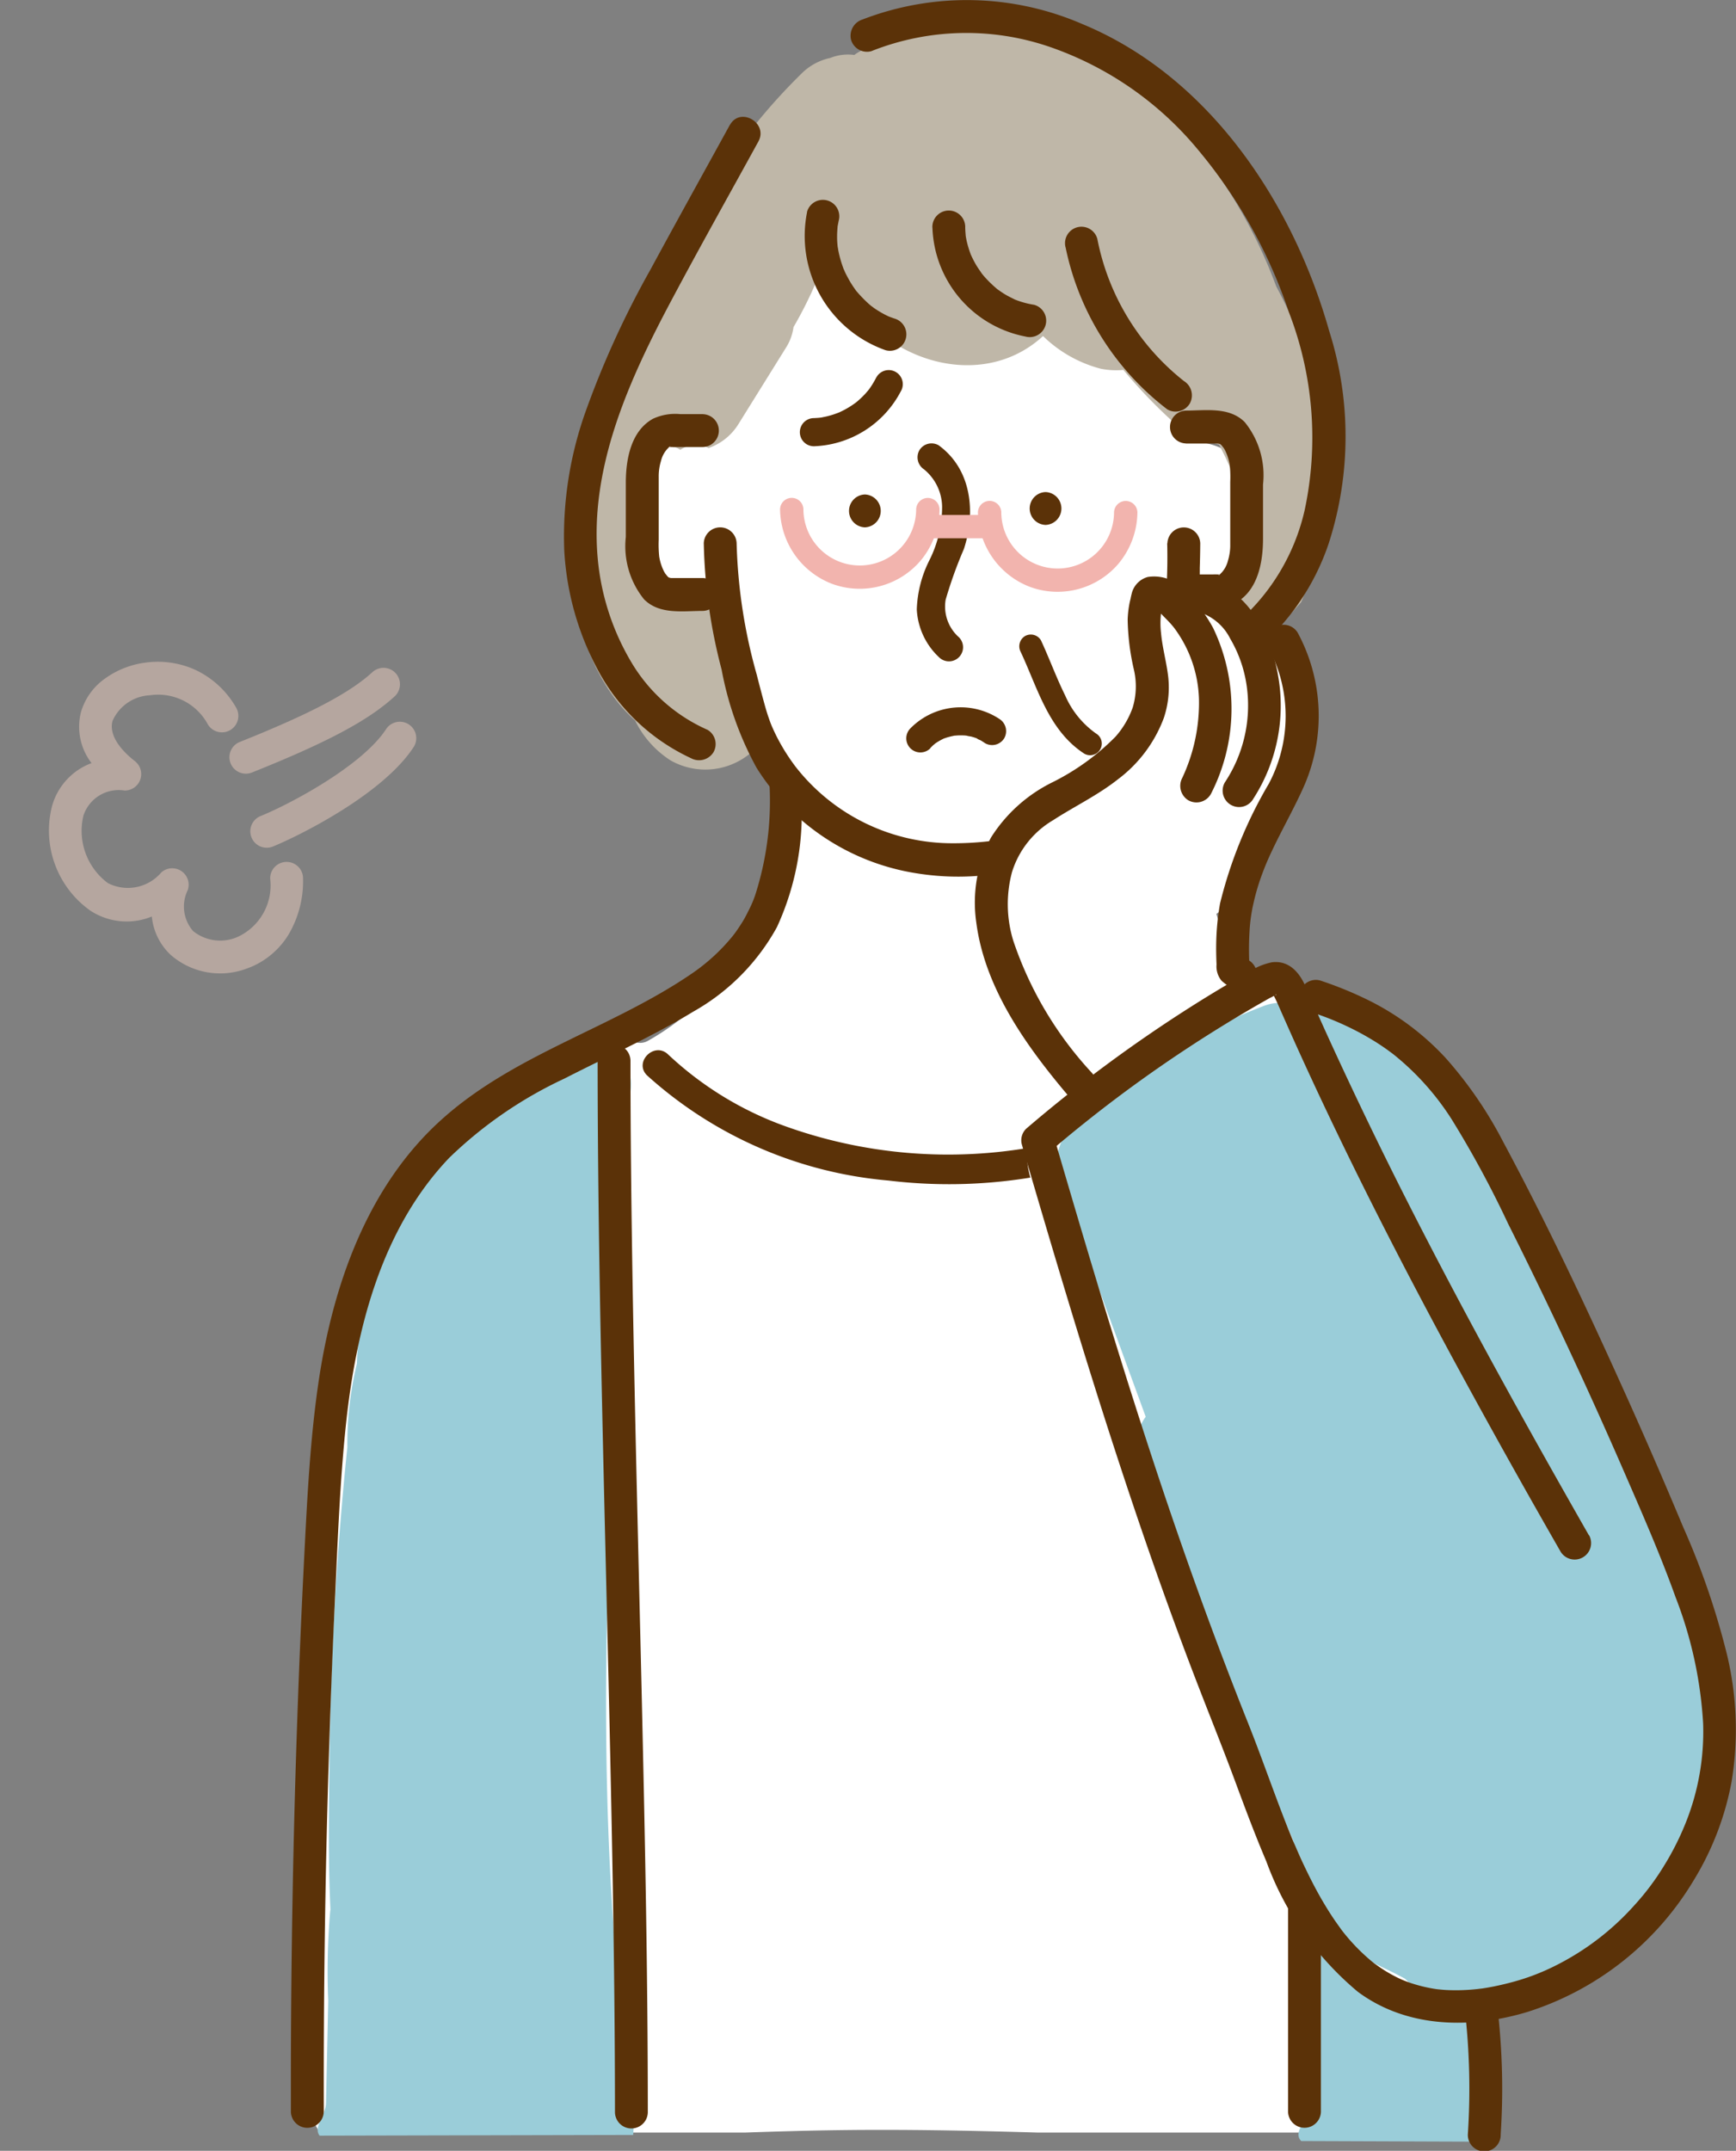
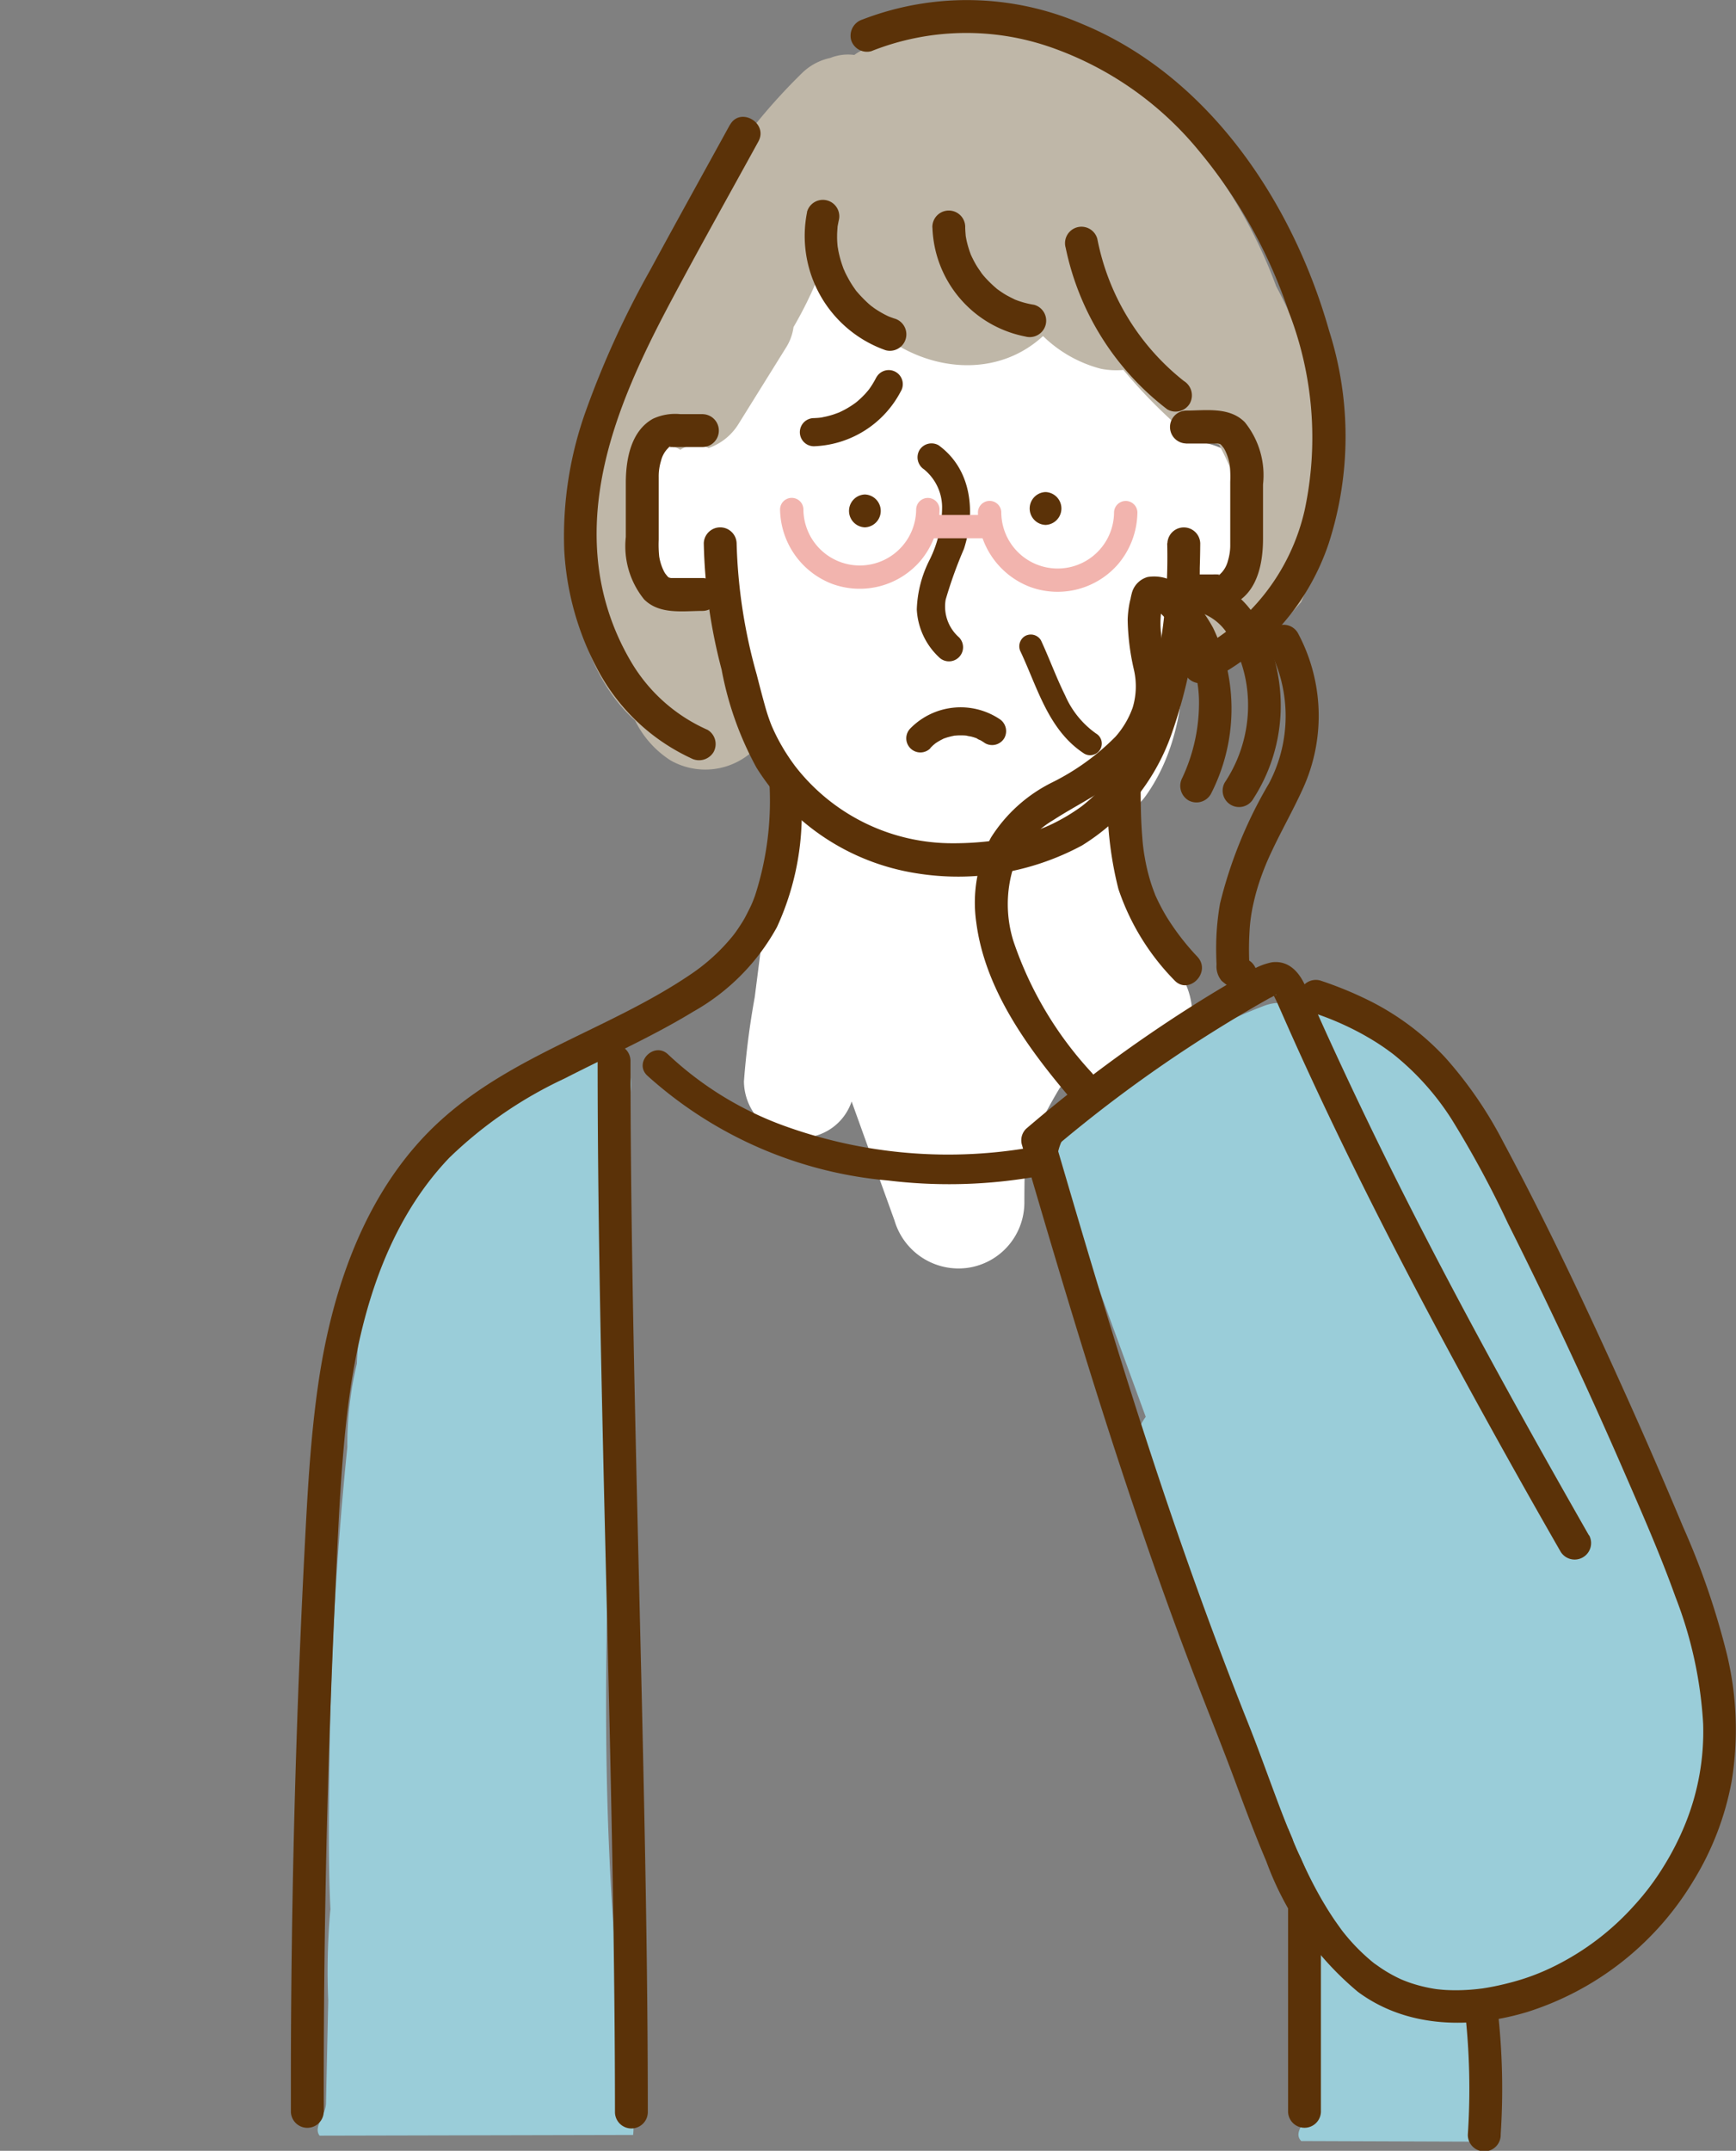
<svg xmlns="http://www.w3.org/2000/svg" width="87.047" height="107.79" viewBox="0 0 87.047 107.79">
  <rect x="0" y="0" width="87.047" height="107.79" fill="#808080" stroke="none" />
  <defs>
    <clipPath id="clip-path">
-       <rect id="長方形_3309" data-name="長方形 3309" width="19.392" height="16.253" fill="none" />
-     </clipPath>
+       </clipPath>
  </defs>
  <g id="illust-woman05" transform="translate(-1212.952 -957)">
    <g id="レイヤー_1" data-name="レイヤー 1" transform="translate(1227.539 957.002)">
      <g id="グループ_6387" data-name="グループ 6387" transform="translate(0 -0.002)">
        <g id="グループ_6381" data-name="グループ 6381" transform="translate(0.873 0.901)">
          <path id="パス_45080" data-name="パス 45080" d="M97.868,59.892a3.443,3.443,0,0,0-3.54-2.405A3.961,3.961,0,0,0,94,56.1c-.355-1.992-1.429-4.411-3.295-4.966a9.052,9.052,0,0,0-7.927-3.121c-3.261.363-6.821-.226-9.169,2.087-.94.924-1.326,4.066-1.969,5.327a4.644,4.644,0,0,0-3.855,2.605,6.21,6.21,0,0,0-.547,4.542c.584,1.861,2.424,3.471,4.474,2.9q.095.888.247,1.792a4.538,4.538,0,0,0,.647,1.568,9.793,9.793,0,0,0,1.466,5.271q-.715,5.606-1.432,11.211a40.3,40.3,0,0,0-.54,4.216,2.853,2.853,0,0,0,2.826,2.826A2.676,2.676,0,0,0,77.5,90.539q1.074,2.984,2.15,5.966a3.348,3.348,0,0,0,3.637,2.374,3.308,3.308,0,0,0,2.874-3.255q0-1.212.039-2.424c.074-.139.145-.282.208-.434-.224.532.2-.413.2-.418q.178-.375.363-.742c.274-.539.566-1.074.874-1.595l.118-.195,1.882-.379a2.75,2.75,0,0,0,1.468-.295c.426-.087.853-.171,1.282-.258,1.984-.4,2.342-2.613,1.69-4.153L91.06,77.12c-.008-.139-.018-.279-.029-.418.079-.2.155-.395.232-.592a3.192,3.192,0,0,0,1.037-.963c1.774-2.55,1.976-5.7,1.847-8.714.053-.124.108-.247.161-.371.158-.053.316-.111.474-.176,2.232-.942,4.045-3.524,3.082-6Z" transform="translate(-50.257 -36.237)" fill="#fff" />
-           <path id="パス_45081" data-name="パス 45081" d="M68.42,212.84q-.284-2.87-.674-5.737c-1.076-7.814-2.6-16.8-8.974-22.188a18.775,18.775,0,0,0-3.4-2.313,12.791,12.791,0,0,1-6.182-1.287,6.777,6.777,0,0,1-3.053-4.034,4.624,4.624,0,0,0-.592.045c-2.721.382-5.182,1.368-6.7,3.795-1.187,1.895-1.521,4.287-1.95,6.442-.35,1.758-.684,3.524-1.142,5.258a46.955,46.955,0,0,1-1.54-5.406c-.468-2.1-.69-4.292-1.813-6.179-1.271-2.134-3.729-3.85-6.3-3.592a5.055,5.055,0,0,0-.766.134l-.079-.008A12.483,12.483,0,0,1,20.32,182.8a.8.8,0,0,1-.879-.092c-.055.032-.111.063-.166.092a.75.75,0,0,1-.824-.063c-2.071,1.292-4.129,2.605-6.1,4.027a17.634,17.634,0,0,0-7.061,9.669c-1.05,3.684-1.084,7.6-1.192,11.406l-.363,12.94q-.209,7.437-.418,14.872A3.222,3.222,0,0,0,3.9,237.5H25.229c1.566-.055,3.132-.1,4.7-.121,3.319-.045,6.635.024,9.95.121h22.78c-.045-.732-.084-1.463-.113-2.2-.024-.139-.045-.279-.058-.421a.729.729,0,0,1,.034-.311c-.018-.618-.032-1.237-.034-1.855a.7.7,0,0,1,.416-.674c-.037-.5-.084-1-.145-1.492-.124-.995,1.437-.982,1.561,0,.016.126.029.253.042.379a.741.741,0,0,1,.35.242,7.117,7.117,0,0,0,3.421-2.255.838.838,0,0,1,.087-.082,120.138,120.138,0,0,1,.2-16Z" transform="translate(-3.316 -131.526)" fill="#fff" />
          <path id="パス_45082" data-name="パス 45082" d="M89.77,32.689a16.183,16.183,0,0,0,.887-10.061,22.647,22.647,0,0,0-2.145-5.761,24.7,24.7,0,0,0-5.69-8.9c-3.237-3.213-7.882-5.637-12.5-4.045a3.207,3.207,0,0,0-1.276.816,2.773,2.773,0,0,0-1.687.537,2.378,2.378,0,0,0-1.205.15,2.882,2.882,0,0,0-1.4.742,29.749,29.749,0,0,0-6.166,8.687,22.287,22.287,0,0,0-2.913,4.853,22.744,22.744,0,0,0-2.592,10.358c.055,3.011.987,6.529,3.284,8.564a4.942,4.942,0,0,0,1.779,2,3.528,3.528,0,0,0,4.769-1.258c.021-.034.037-.071.055-.105a12.113,12.113,0,0,1-1.495-3.548,24.663,24.663,0,0,1-1.25-3.034c-1.455.547-2.708.576-3.274-1.147a10.451,10.451,0,0,1-.055-5.656.707.707,0,0,1,.479-.516.858.858,0,0,1,1.261-.3s.008-.005.011-.008a1.377,1.377,0,0,1,1.405-.082,2.87,2.87,0,0,0,1.505-1.213L63.961,19.9a2.551,2.551,0,0,0,.35-.987,20.16,20.16,0,0,0,1.661-3.634A9.249,9.249,0,0,0,67.448,18c2.334,2.969,6.648,3.874,9.374,1.363A6.494,6.494,0,0,0,79.714,21a3.916,3.916,0,0,0,1.137.061,26.424,26.424,0,0,0,3.379,3.376,28.514,28.514,0,0,1,1.418.368c1.021,1.9,1.769,4.3.668,6.319-.368.674-.976,1.4-1.8,1.247a8.762,8.762,0,0,1-.513,1.137.783.783,0,0,1-.053.076c.005.7.008,1.4.011,2.1a3.386,3.386,0,0,0,1.4.771,19.881,19.881,0,0,0,4.411-3.763Z" transform="translate(-39.982 -3.422)" fill="#bfb7a8" />
          <path id="パス_45083" data-name="パス 45083" d="M5.2,255.035,20.919,255a3.737,3.737,0,0,0-.029-1.024c-.142-.879-.271-1.758-.4-2.637a2.068,2.068,0,0,0,.026-.613c-1.676-13.943-.808-28,.076-41.968A2.383,2.383,0,0,0,20.021,207c.1-.692.2-1.384.313-2.074.2-1.261,1.034-3.158-.134-3.842-1.034-.605-3.771.158-4.592,1.09-.182.205-.361.413-.542.621a3.375,3.375,0,0,0-.771.5c-2.245,1.937-4.505,4.013-5.756,6.761a16.707,16.707,0,0,0-1.471,6.29,17.2,17.2,0,0,0-.479,4.184q-.79,7.7-.892,15.453c-.029,2.524-.082,5.127.045,7.714-.005.042-.013.087-.016.129a35.348,35.348,0,0,0-.095,4.445l-.111,5.132c-.013.618-.653,1.19-.324,1.629Z" transform="translate(-4.633 -148.906)" fill="#9acdd9" />
          <path id="パス_45084" data-name="パス 45084" d="M208.089,243.3q-.683-11.053-2.221-22.022c-.471-3.392-.934-6.811-1.626-10.166-.176-.85-.384-1.687-.637-2.5-2.2-3.69-5.1-7.029-9.2-8.6a.982.982,0,0,1-.174-.092A2.809,2.809,0,0,0,192,202.675q.379,4.808.695,9.622l-.034,15.835a3.062,3.062,0,0,0-.287,2.145c.1.426.189.855.282,1.282l-.008,3.624a2.728,2.728,0,0,0-.629,1.758c.016,1.266.066,2.532.142,3.795q.225,5.957.447,11.914c.029.766-1.021,1.44-.513,1.955l9.324.034a15.625,15.625,0,0,1-.205-3.871.747.747,0,0,1-.042-1.1c.058-.066.118-.126.176-.189a18.8,18.8,0,0,1,.437-2.174.761.761,0,0,1,.545-.545,13.736,13.736,0,0,0,5.229-2.358.756.756,0,0,1,.387-.132,2.311,2.311,0,0,0,.15-.961Z" transform="translate(-142.309 -148.207)" fill="#9acdd9" />
        </g>
        <g id="グループ_6384" data-name="グループ 6384" transform="translate(0 0)">
          <g id="グループ_6382" data-name="グループ 6382">
            <path id="パス_45085" data-name="パス 45085" d="M155.64,147.323a17.952,17.952,0,0,0,.532,5.192,11.959,11.959,0,0,0,2.8,4.569c.718.782,1.882-.384,1.166-1.166a12.388,12.388,0,0,1-1.542-1.995,10.188,10.188,0,0,1-.545-1.034c-.079-.171.018.061-.042-.1-.039-.1-.076-.2-.113-.3-.058-.161-.111-.326-.158-.49a9.53,9.53,0,0,1-.242-1.053,8.891,8.891,0,0,1-.124-.99c-.074-.876-.084-1.758-.084-2.637a.824.824,0,0,0-1.647,0h0Z" transform="translate(-114.68 -107.965)" fill="#5b3208" />
            <path id="パス_45086" data-name="パス 45086" d="M1.65,213.806q-.024-8.677.239-17.353.13-4.3.332-8.606c.132-2.811.239-5.632.532-8.435.5-4.795,1.766-9.85,5.192-13.435a21.1,21.1,0,0,1,5.777-3.969c2.153-1.105,4.377-2.087,6.448-3.348a10.853,10.853,0,0,0,4.2-4.237,13.582,13.582,0,0,0,1.245-5.569c.024-.513.032-1.026.032-1.542a.824.824,0,0,0-1.647,0,15.4,15.4,0,0,1-.729,5.534c-.037.1-.074.2-.113.295-.05.126.045-.1-.008.021l-.063.145c-.092.2-.195.4-.3.6s-.216.366-.332.542c-.053.079-.105.155-.161.232-.032.045-.063.087-.1.132-.047.063.039-.045-.047.061a9.653,9.653,0,0,1-2.1,1.913c-4,2.716-8.85,4-12.493,7.279-3.748,3.369-5.479,8.385-6.182,13.245-.405,2.79-.547,5.606-.692,8.419q-.221,4.3-.368,8.6-.3,8.677-.313,17.353V213.8a.824.824,0,0,0,1.647,0h0Z" transform="translate(0 -107.958)" fill="#5b3208" />
            <path id="パス_45087" data-name="パス 45087" d="M58.44,199.693c0,6.821.139,13.64.295,20.459.161,6.992.347,13.982.466,20.975.063,3.766.108,7.529.108,11.3a.824.824,0,0,0,1.647,0c0-6.821-.139-13.64-.295-20.459-.161-6.992-.347-13.982-.466-20.975-.063-3.766-.108-7.529-.108-11.3a.824.824,0,0,0-1.647,0h0Z" transform="translate(-43.06 -146.553)" fill="#5b3208" />
            <path id="パス_45088" data-name="パス 45088" d="M189.99,204.423v51.455a.824.824,0,0,0,1.647,0V204.423a.824.824,0,0,0-1.647,0Z" transform="translate(-139.99 -150.038)" fill="#5b3208" />
            <path id="パス_45089" data-name="パス 45089" d="M101.876,101.213a27.036,27.036,0,0,1-1.032,8.135c-.087.279-.182.558-.284.832-.05.134-.1.266-.158.4-.087.218.068-.15-.026.063-.037.084-.076.171-.113.255a11.581,11.581,0,0,1-.782,1.429c-.142.221-.295.437-.455.645.118-.155-.118.142-.155.187-.1.116-.2.226-.3.337q-.241.257-.505.5-.142.13-.292.253c-.05.042-.1.082-.15.121-.071.058-.068.053.013-.011-.034.026-.068.053-.1.076a9.581,9.581,0,0,1-1.413.842l-.184.087c-.026.011-.237.1-.055.026-.105.045-.213.087-.321.129-.289.108-.584.205-.882.287s-.576.147-.868.205c-.153.029-.3.058-.455.082-.076.013-.155.024-.234.034.171-.024-.147.018-.176.021a15.554,15.554,0,0,1-2.071.1,9.969,9.969,0,0,1-7.677-3.887c.079.105-.092-.126-.084-.116-.068-.095-.137-.189-.2-.287-.113-.168-.224-.339-.326-.516a9.325,9.325,0,0,1-.511-.995c-.113-.253.053.139-.05-.116q-.063-.158-.118-.316c-.066-.184-.124-.371-.179-.561-.155-.553-.3-1.111-.442-1.666a26.637,26.637,0,0,1-1.005-6.574.824.824,0,0,0-1.647,0,26.87,26.87,0,0,0,.895,6.335,16.433,16.433,0,0,0,1.747,4.911,11.567,11.567,0,0,0,8.019,5.295,13.112,13.112,0,0,0,8.306-1.395,10.749,10.749,0,0,0,4.461-5.506,25.061,25.061,0,0,0,1.442-8.4c.013-.413.021-.824.024-1.237a.824.824,0,0,0-1.647,0h0Z" transform="translate(-57.937 -73.99)" fill="#5b3208" />
            <path id="パス_45090" data-name="パス 45090" d="M67.679,78.86H66.536a2.644,2.644,0,0,0-1.363.232c-1.116.616-1.363,2.055-1.363,3.208v2.719a4.227,4.227,0,0,0,.916,3.124c.774.779,1.953.579,2.953.579a.824.824,0,0,0,0-1.647H65.965c.224.016-.084-.061.1.026-.024-.011-.211-.129-.066-.021a.971.971,0,0,1-.108-.1c-.011-.011-.155-.2-.068-.076-.032-.045-.061-.095-.089-.142a2.536,2.536,0,0,1-.25-.768,5.88,5.88,0,0,1-.024-.834V82.02a2.636,2.636,0,0,1,.113-.811,1.365,1.365,0,0,1,.321-.608A1.278,1.278,0,0,1,66,80.5c-.174.132.113-.108.029,0a.241.241,0,0,0-.037.018c.092-.021.084-.024-.026-.008a.788.788,0,0,1,.079,0c.163.005.329,0,.492,0h1.142a.824.824,0,0,0,0-1.647h0Z" transform="translate(-47.017 -58.106)" fill="#5b3208" />
            <path id="パス_45091" data-name="パス 45091" d="M107.133,95.807a.824.824,0,0,0,0-1.647.824.824,0,0,0,0,1.647Z" transform="translate(-78.353 -69.379)" fill="#5b3208" />
            <path id="パス_45092" data-name="パス 45092" d="M141.553,95.347a.824.824,0,0,0,0-1.647.824.824,0,0,0,0,1.647Z" transform="translate(-103.714 -69.04)" fill="#5b3208" />
            <path id="パス_45093" data-name="パス 45093" d="M119.625,85.733a2.462,2.462,0,0,1,.89,1.84,5.965,5.965,0,0,1-.624,2.676,5.886,5.886,0,0,0-.645,2.49,3.526,3.526,0,0,0,1.113,2.395.706.706,0,0,0,1-1,2.056,2.056,0,0,1-.666-1.882,21.672,21.672,0,0,1,.918-2.55c.595-1.842.389-3.982-1.271-5.19a.712.712,0,0,0-.966.253.723.723,0,0,0,.253.966h0Z" transform="translate(-87.863 -62.197)" fill="#5b3208" />
            <path id="パス_45094" data-name="パス 45094" d="M168.306,79.776h1.713c-.224-.016.084.061-.1-.026.024.011.211.129.066.021a.972.972,0,0,1,.108.1c.011.011.155.2.068.076.032.045.061.095.089.142a2.536,2.536,0,0,1,.25.768,5.88,5.88,0,0,1,.024.834v3.137a2.636,2.636,0,0,1-.113.811,1.365,1.365,0,0,1-.321.608,1.279,1.279,0,0,1-.108.1c.174-.132-.113.108-.029,0a.241.241,0,0,0,.037-.018c-.092.021-.084.024.026.008a.786.786,0,0,1-.079,0c-.163-.005-.329,0-.492,0H168.3a.824.824,0,0,0,0,1.647h1.142a2.644,2.644,0,0,0,1.363-.232c1.116-.616,1.363-2.055,1.363-3.208V81.828a4.227,4.227,0,0,0-.916-3.124c-.774-.779-1.953-.579-2.953-.579a.824.824,0,0,0,0,1.647h0Z" transform="translate(-123.424 -57.548)" fill="#5b3208" />
            <path id="パス_45095" data-name="パス 45095" d="M97.986,38.663a6.072,6.072,0,0,0,3.934,6.929.824.824,0,1,0,.437-1.59c-.076-.026-.153-.053-.229-.082-.134-.05.013.011-.063-.026a4.265,4.265,0,0,1-.392-.205c-.116-.068-.229-.139-.339-.216,0,0-.2-.153-.089-.063-.053-.042-.1-.084-.155-.129a6.771,6.771,0,0,1-.592-.605c-.166-.189.076.116-.071-.087-.039-.055-.079-.111-.116-.166-.084-.124-.163-.25-.234-.379s-.129-.237-.187-.358c0,0-.1-.237-.047-.1q-.039-.095-.071-.189a5.5,5.5,0,0,1-.224-.816c0-.008-.042-.263-.021-.1-.008-.066-.016-.134-.021-.2a4.139,4.139,0,0,1-.016-.442c0-.134.013-.268.021-.4.018-.25-.034.145.013-.1.016-.079.029-.158.047-.239a.824.824,0,1,0-1.59-.437h0Z" transform="translate(-72.103 -28.041)" fill="#5b3208" />
            <path id="パス_45096" data-name="パス 45096" d="M122.222,41.022a5.759,5.759,0,0,0,4.661,5.461.824.824,0,0,0,.437-1.59,4.432,4.432,0,0,1-.763-.189c-.063-.021-.124-.045-.184-.068-.179-.066.111.058-.045-.021-.116-.058-.234-.116-.35-.179s-.226-.134-.334-.208c-.055-.037-.108-.076-.161-.113-.153-.108.089.082-.039-.032a6.042,6.042,0,0,1-.59-.571q-.067-.075-.126-.15c-.021-.026-.042-.05-.061-.076l.029.037c-.074-.111-.15-.216-.221-.326s-.134-.226-.195-.342c-.029-.058-.058-.116-.087-.176-.013-.029-.026-.061-.042-.089.034.087.042.1.018.045a5.261,5.261,0,0,1-.232-.75c-.013-.063-.026-.129-.037-.192l-.016-.1q.02.15.008.055c-.011-.142-.024-.284-.026-.426a.824.824,0,1,0-1.647,0h0Z" transform="translate(-90.055 -29.618)" fill="#5b3208" />
            <path id="パス_45097" data-name="パス 45097" d="M147.548,44.23a13.679,13.679,0,0,0,5.1,8.111.829.829,0,0,0,1.126-.295.843.843,0,0,0-.295-1.126,11.99,11.99,0,0,1-4.342-7.127.824.824,0,0,0-1.59.437h0Z" transform="translate(-108.702 -31.824)" fill="#5b3208" />
            <path id="パス_45098" data-name="パス 45098" d="M107.655,2.562a12.889,12.889,0,0,1,9.032-.184,16.724,16.724,0,0,1,7.358,5.137,25.1,25.1,0,0,1,4.548,8.132,17.4,17.4,0,0,1,.787,9.929,10.565,10.565,0,0,1-5.658,7.137.829.829,0,0,0-.295,1.126.844.844,0,0,0,1.126.295,11.922,11.922,0,0,0,6.035-6.9,17.442,17.442,0,0,0,.026-10.645c-1.821-6.44-6.027-12.764-12.385-15.388A14.559,14.559,0,0,0,107.213.975a.853.853,0,0,0-.576,1.013.83.83,0,0,0,1.013.576h0Z" transform="translate(-78.551 0.002)" fill="#5b3208" />
            <path id="パス_45099" data-name="パス 45099" d="M60.3,22.651c-1.329,2.419-2.669,4.829-3.982,7.253A46.12,46.12,0,0,0,53.1,36.925a18.592,18.592,0,0,0-1.105,7.027,14.293,14.293,0,0,0,1.6,5.853,10.129,10.129,0,0,0,4.755,4.584.85.85,0,0,0,1.126-.295.829.829,0,0,0-.295-1.126,8.366,8.366,0,0,1-3.855-3.445,12.343,12.343,0,0,1-1.653-5.156c-.416-4.637,1.637-9.066,3.766-13.053,1.4-2.626,2.858-5.221,4.29-7.829.511-.929-.911-1.761-1.424-.832h0Z" transform="translate(-38.29 -16.392)" fill="#5b3208" />
            <path id="パス_45100" data-name="パス 45100" d="M138.864,121.721c.853,1.826,1.395,3.927,3.182,5.09a.585.585,0,1,0,.589-1.011,4.558,4.558,0,0,1-1.547-1.908c-.447-.9-.787-1.847-1.213-2.761a.591.591,0,0,0-.8-.211.6.6,0,0,0-.211.8Z" transform="translate(-102.267 -89.042)" fill="#5b3208" />
            <path id="パス_45101" data-name="パス 45101" d="M223.66,380.444a34.784,34.784,0,0,1,.15,6.237.824.824,0,1,0,1.647,0,34.781,34.781,0,0,0-.15-6.237.848.848,0,0,0-.824-.824.83.83,0,0,0-.824.824Z" transform="translate(-164.796 -279.715)" fill="#5b3208" />
            <path id="パス_45102" data-name="パス 45102" d="M118.455,136.743a2.2,2.2,0,0,1,.176-.174c.013-.013.071-.047.074-.063-.011.039-.113.082-.005.005a2.755,2.755,0,0,1,.379-.224c.089-.042.05-.039-.011,0a.556.556,0,0,1,.116-.045,1.952,1.952,0,0,1,.211-.066c.071-.018.142-.037.216-.05.024-.005.1-.032.121-.021-.042-.021-.147.016-.016.005a3.132,3.132,0,0,1,.445-.008c.042,0,.082.008.124.011.1.008-.005.008-.042-.008a1.8,1.8,0,0,0,.242.047c.071.018.142.037.213.061.039.013.076.026.116.042.095.034-.013.011-.034-.013.034.045.168.082.218.113.071.042.139.087.208.134a.711.711,0,0,0,.966-.253.723.723,0,0,0-.253-.966,3.531,3.531,0,0,0-4.455.476.705.705,0,0,0,1,1h0Z" transform="translate(-86.401 -99.244)" fill="#5b3208" />
            <path id="パス_45103" data-name="パス 45103" d="M100.8,70.919a4.508,4.508,0,0,1-.279.476l-.079.113c-.045.061-.068.082-.008.011-.058.071-.118.142-.179.211a4.566,4.566,0,0,1-.4.384c-.034.029-.071.058-.108.087-.079.066.134-.095-.011.008-.076.053-.15.105-.229.155a4.349,4.349,0,0,1-.484.268l-.1.047c-.168.076.139-.05-.037.013-.079.029-.155.058-.234.084a4.223,4.223,0,0,1-.537.137.783.783,0,0,1-.137.024c.089,0,.084-.011-.005,0s-.2.016-.3.021a.705.705,0,1,0,0,1.411,5.123,5.123,0,0,0,4.348-2.737.706.706,0,1,0-1.218-.713h0Z" transform="translate(-71.448 -52.004)" fill="#5b3208" />
            <path id="パス_45104" data-name="パス 45104" d="M67.243,198.143a20.713,20.713,0,0,0,12.09,5.263A25.335,25.335,0,0,0,92.8,201.348a17.7,17.7,0,0,0,5.892-4.319.764.764,0,0,0,0-1.053.751.751,0,0,0-1.053,0,15.907,15.907,0,0,1-4.821,3.711,21.741,21.741,0,0,1-6.042,2.008,24.19,24.19,0,0,1-12.761-1.066,16.918,16.918,0,0,1-5.721-3.54c-.69-.666-1.742.384-1.053,1.053h0Z" transform="translate(-49.379 -144.243)" fill="#5b3208" />
          </g>
          <g id="グループ_6383" data-name="グループ 6383" transform="translate(24.527 24.947)">
            <path id="パス_45105" data-name="パス 45105" d="M100.024,95.357a2.826,2.826,0,1,1-5.653,0,.586.586,0,0,0-1.171,0,4.057,4.057,0,0,0,2.616,3.75,4.013,4.013,0,0,0,4.44-1.176,4.082,4.082,0,0,0,.94-2.571.586.586,0,0,0-1.171,0h0Z" transform="translate(-93.2 -94.791)" fill="#f2b4ae" />
            <path id="パス_45106" data-name="パス 45106" d="M119.713,99.228h3.119a.584.584,0,0,0,0-1.168h-3.119a.584.584,0,1,0,0,1.168Z" transform="translate(-112.304 -97.2)" fill="#f2b4ae" />
            <path id="パス_45107" data-name="パス 45107" d="M137.724,95.937a2.826,2.826,0,1,1-5.653,0,.586.586,0,0,0-1.171,0,4.057,4.057,0,0,0,2.616,3.75,4.013,4.013,0,0,0,4.44-1.176,4.082,4.082,0,0,0,.94-2.571.586.586,0,0,0-1.171,0h0Z" transform="translate(-120.978 -95.219)" fill="#f2b4ae" />
          </g>
        </g>
        <g id="グループ_6386" data-name="グループ 6386" transform="translate(34.301 28.869)">
-           <path id="パス_45108" data-name="パス 45108" d="M167.289,161.352c-2.5-6.461-5.048-13.051-9-18.79a36.709,36.709,0,0,0-6.927-7.748,6.132,6.132,0,0,0-3.692-1.826h-.129a2.8,2.8,0,0,0-2.266-1.042c-.134,0-.266.011-.4.021-.187-.961-.416-1.916-.692-2.855a3.479,3.479,0,0,0,.937-.966A17.445,17.445,0,0,0,147.838,118a3.149,3.149,0,0,0-2.379-3c-.632-2.013-3-2.358-4.577-1.453-.108.924-.289,1.829-.487,2.732a7.825,7.825,0,0,1-1.063,3.469,14.256,14.256,0,0,1-4.934,4.566.9.9,0,0,1-.2.089,6.812,6.812,0,0,0-1.413,2.884c-.389,2.145.7,3.971,1.55,5.858q.9,1.986,1.79,3.969c.087.455.166.911.245,1.366-.068.037-.137.074-.208.108-1.634.861-1.761,2.776-1.118,4.269a20.672,20.672,0,0,0,2.058,3.679,175.483,175.483,0,0,0,9.271,25.82c1.421,3.166,2.776,6.913,5.392,9.324,3.3,3.045,7.882,2.853,11.474.363a14.208,14.208,0,0,0,5.945-8.811c.787-4.14-.413-8.045-1.892-11.88Z" transform="translate(-132.078 -112.182)" fill="#fff" />
          <path id="パス_45109" data-name="パス 45109" d="M172.706,208.553a2.649,2.649,0,0,0-.913-.94c-.213-.7-.424-1.392-.637-2.09-1.516-4.971-3.574-10.651-8.632-13.014a3.6,3.6,0,0,0-1.158-.318,3.832,3.832,0,0,0-2.869-.755,2.311,2.311,0,0,0-2.24-.321,29.657,29.657,0,0,0-9.545,5.94,2.768,2.768,0,0,0-.726,2.75q2.175,5.949,4.353,11.9a2.678,2.678,0,0,0-.411,2.345c1.94,6.021,4.058,12.111,7.258,17.6q.253.6.511,1.2a4.031,4.031,0,0,0,.2.529c.071.153.147.308.226.463.139.321.276.64.418.961.124.279-.1,1.684.116,1.876,1.084,1.713,2.955,2.237,4.684,3.187A20.466,20.466,0,0,0,165,241.32a4.484,4.484,0,0,0,1.108.637.73.73,0,0,1,.695-.484,9.065,9.065,0,0,0,5.406-2.208.8.8,0,0,1,.808-.132,13.132,13.132,0,0,0,4.563-5.753,2.531,2.531,0,0,0,1.332-1.695c1.713-8.4-2.163-16.04-6.2-23.135Z" transform="translate(-141.778 -169.57)" fill="#9acdd9" />
          <g id="グループ_6385" data-name="グループ 6385">
            <path id="パス_45110" data-name="パス 45110" d="M142.156,120.632a9.345,9.345,0,0,0,.118-8.343,7.82,7.82,0,0,0-1.39-1.837,2.037,2.037,0,0,0-1.89-.711,1.137,1.137,0,0,0-.805.855c0-.011-.076.321-.037.179-.029.108-.055.216-.076.326a5.148,5.148,0,0,0-.084.779,11.945,11.945,0,0,0,.311,2.5,3.688,3.688,0,0,1-.058,1.9,4.459,4.459,0,0,1-.861,1.461,11.865,11.865,0,0,1-3.179,2.295,7.615,7.615,0,0,0-3.069,2.766,6.971,6.971,0,0,0-.734,4.261c.434,3.305,2.511,6.19,4.608,8.671a.831.831,0,0,0,1.166,0,.843.843,0,0,0,0-1.166,18.28,18.28,0,0,1-3.913-6.579,6.213,6.213,0,0,1-.071-3.458,4.591,4.591,0,0,1,2.058-2.6c1.079-.7,2.234-1.247,3.248-2.047a6.816,6.816,0,0,0,2.308-3.082,4.812,4.812,0,0,0,.224-2.008c-.079-.75-.295-1.479-.363-2.229a4.319,4.319,0,0,1,0-1.026c.024-.147.079-.289.111-.434.105-.495-.024.008-.113.087l-.229.137c-.126.011-.142.016-.045.013-.005,0-.208-.008-.024.005s-.053-.037.039.013a1.241,1.241,0,0,1,.161.1c-.113-.082-.016-.011,0,.013.253.282.537.529.768.834a6.264,6.264,0,0,1,1.232,3.555,8.856,8.856,0,0,1-.834,3.94.848.848,0,0,0,.295,1.126.83.83,0,0,0,1.126-.295Z" transform="translate(-130.336 -109.693)" fill="#5b3208" />
            <path id="パス_45111" data-name="パス 45111" d="M173.883,121.352a8.592,8.592,0,0,0,1.247-6.15c-.321-1.95-1.482-4.348-3.592-4.813a.824.824,0,0,0-.437,1.59,2.608,2.608,0,0,1,1.621,1.342,6.452,6.452,0,0,1,.837,2.424,6.97,6.97,0,0,1-1.1,4.782.823.823,0,0,0,1.421.832h0Z" transform="translate(-159.928 -110.189)" fill="#5b3208" />
            <path id="パス_45112" data-name="パス 45112" d="M178.957,120.215a7.242,7.242,0,0,1-.024,6.721,22.213,22.213,0,0,0-2.45,6.008,12.815,12.815,0,0,0-.192,1.955c-.008.368,0,.737.016,1.105a1.133,1.133,0,0,0,.255.818,4.141,4.141,0,0,0,.537.395.829.829,0,0,0,1.126-.295.843.843,0,0,0-.295-1.126c-.124-.089-.247-.179-.371-.266.137.237.271.474.408.711a15.045,15.045,0,0,1-.008-1.855,8.217,8.217,0,0,1,.189-1.4,11.1,11.1,0,0,1,.411-1.421,13.231,13.231,0,0,1,.518-1.237c.492-1.05,1.071-2.061,1.55-3.116a8.78,8.78,0,0,0-.245-7.827.823.823,0,0,0-1.421.832h0Z" transform="translate(-164.195 -116.536)" fill="#5b3208" />
            <path id="パス_45113" data-name="パス 45113" d="M167.631,211.934c-3.155-5.527-6.245-11.093-9.124-16.769q-2.144-4.228-4.108-8.543-.493-1.093-.974-2.19c-.313-.711-.832-1.321-1.687-1.216a3.2,3.2,0,0,0-1.161.487c-.332.187-.661.379-.987.571q-.959.564-1.9,1.161a72.074,72.074,0,0,0-8.279,6.124.808.808,0,0,0-.211.8c1.332,4.563,2.684,9.121,4.132,13.651,1.442,4.508,2.976,8.985,4.682,13.4.618,1.6,1.261,3.192,1.858,4.8.505,1.363,1.013,2.726,1.584,4.066a15.338,15.338,0,0,0,4.592,6.537c2.458,1.821,5.65,1.863,8.487,1.011a14.991,14.991,0,0,0,8.329-6.566,14.545,14.545,0,0,0,1.924-4.995,16.109,16.109,0,0,0-.232-6.345,38.323,38.323,0,0,0-2.2-6.4q-1.39-3.328-2.869-6.613c-1.926-4.277-3.929-8.545-6.148-12.677a20.469,20.469,0,0,0-2.882-4.205,13.3,13.3,0,0,0-3.79-2.861,18.788,18.788,0,0,0-2.511-1.034.824.824,0,0,0-.437,1.59,14.677,14.677,0,0,1,2.234.929c.358.184.708.387,1.047.6.153.1.305.2.453.305.068.047.137.1.2.145.034.024.066.05.1.074.213.158-.058-.047.063.047a13.374,13.374,0,0,1,2.932,3.266,51.325,51.325,0,0,1,2.829,5.229q1.555,3.1,3.024,6.245,1.457,3.115,2.826,6.266c.89,2.047,1.792,4.1,2.547,6.206a20.728,20.728,0,0,1,1.384,6.335,12.287,12.287,0,0,1-.876,4.984,13.96,13.96,0,0,1-1.118,2.2,12.809,12.809,0,0,1-1.461,1.934,13.254,13.254,0,0,1-3.916,3,11.215,11.215,0,0,1-2.3.868c-.4.105-.805.195-1.216.263-.087.013-.171.029-.258.039.118-.016-.124.013-.161.018-.192.021-.382.037-.574.047a9.267,9.267,0,0,1-1.047,0c-.161-.011-.318-.026-.476-.045-.129-.016.132.021.005,0l-.105-.016c-.082-.013-.163-.029-.245-.045a7.42,7.42,0,0,1-.929-.247c-.137-.047-.274-.1-.408-.153.134.053.016.005-.047-.021-.079-.037-.158-.074-.237-.113a7.1,7.1,0,0,1-.763-.442c-.118-.079-.232-.163-.347-.242s.082.068-.039-.029c-.068-.055-.137-.111-.2-.166a9.77,9.77,0,0,1-1.25-1.284c-.05-.061-.1-.124-.147-.187s.018.024.024.032c-.021-.026-.042-.055-.061-.082-.1-.139-.2-.279-.3-.421q-.268-.391-.513-.8c-.337-.558-.642-1.137-.924-1.724-.145-.3-.284-.605-.421-.911-.066-.147-.129-.3-.195-.447-.016-.034-.029-.068-.045-.1.058.134.005.013-.005-.011-.034-.082-.068-.163-.1-.245-.263-.642-.513-1.29-.755-1.94-.466-1.245-.913-2.495-1.405-3.729-1.708-4.279-3.266-8.616-4.711-12.993s-2.784-8.782-4.087-13.2q-.478-1.619-.95-3.237c-.071.268-.142.534-.211.8a68.587,68.587,0,0,1,6.937-5.213q1.808-1.188,3.687-2.263l.418-.237a1.772,1.772,0,0,0,.261-.142c.1-.084.087.047-.026-.032-.082-.058-.113-.116-.058,0,.071.142.142.284.208.429.305.692.611,1.384.921,2.074,2.519,5.571,5.308,11.016,8.229,16.385q2.475,4.548,5.055,9.04a.825.825,0,0,0,1.424-.832h0Z" transform="translate(-136.847 -163.859)" fill="#5b3208" />
          </g>
        </g>
      </g>
    </g>
    <g id="グループ_5421" data-name="グループ 5421" transform="translate(1212.952 992.747) rotate(-20)">
      <g id="グループ_5418" data-name="グループ 5418" clip-path="url(#clip-path)">
        <path id="パス_38666" data-name="パス 38666" d="M15.973,9.378a.824.824,0,0,1-.025-1.647c3.8-.117,6.027-.42,7.46-1.013a.824.824,0,1,1,.63,1.523C22.389,8.924,20.059,9.253,16,9.378Z" transform="translate(-5.155 -2.268)" fill="#b5a69f" />
        <path id="パス_38667" data-name="パス 38667" d="M15.546,14.687a.824.824,0,0,1-.028-1.647c1.577-.054,5.63-.616,7.4-1.931a.824.824,0,1,1,.982,1.323c-2.268,1.684-6.886,2.2-8.326,2.255Z" transform="translate(-5.011 -3.731)" fill="#b5a69f" />
        <path id="パス_38668" data-name="パス 38668" d="M7.282,16.252A3.775,3.775,0,0,1,3.91,14.316a3.028,3.028,0,0,1-.237-2.143A3.318,3.318,0,0,1,.88,10.847,4.915,4.915,0,0,1,.862,5.265a3.211,3.211,0,0,1,2.6-1.35,2.979,2.979,0,0,1,.374-2.581A3.137,3.137,0,0,1,5.575.156,4.422,4.422,0,0,1,7.731.109,4.552,4.552,0,0,1,9.924,1.278a4.6,4.6,0,0,1,1.3,2.5.824.824,0,0,1-1.621.3,2.827,2.827,0,0,0-2.23-2.357,2.159,2.159,0,0,0-2.2.568c-.361.51-.231,1.32.365,2.278a.824.824,0,0,1-.989,1.207,1.86,1.86,0,0,0-2.371.476,3.261,3.261,0,0,0,0,3.6,2.2,2.2,0,0,0,2.7.408.824.824,0,0,1,.937,1.29,1.868,1.868,0,0,0-.445,2.023A2.168,2.168,0,0,0,7.432,14.6,2.844,2.844,0,0,0,9.9,12.414a.824.824,0,1,1,1.548.565,5.261,5.261,0,0,1-1.656,2.4,4.06,4.06,0,0,1-2.263.868C7.45,16.25,7.366,16.252,7.282,16.252Z" transform="translate(-0.002 0.001)" fill="#b5a69f" />
      </g>
    </g>
  </g>
</svg>